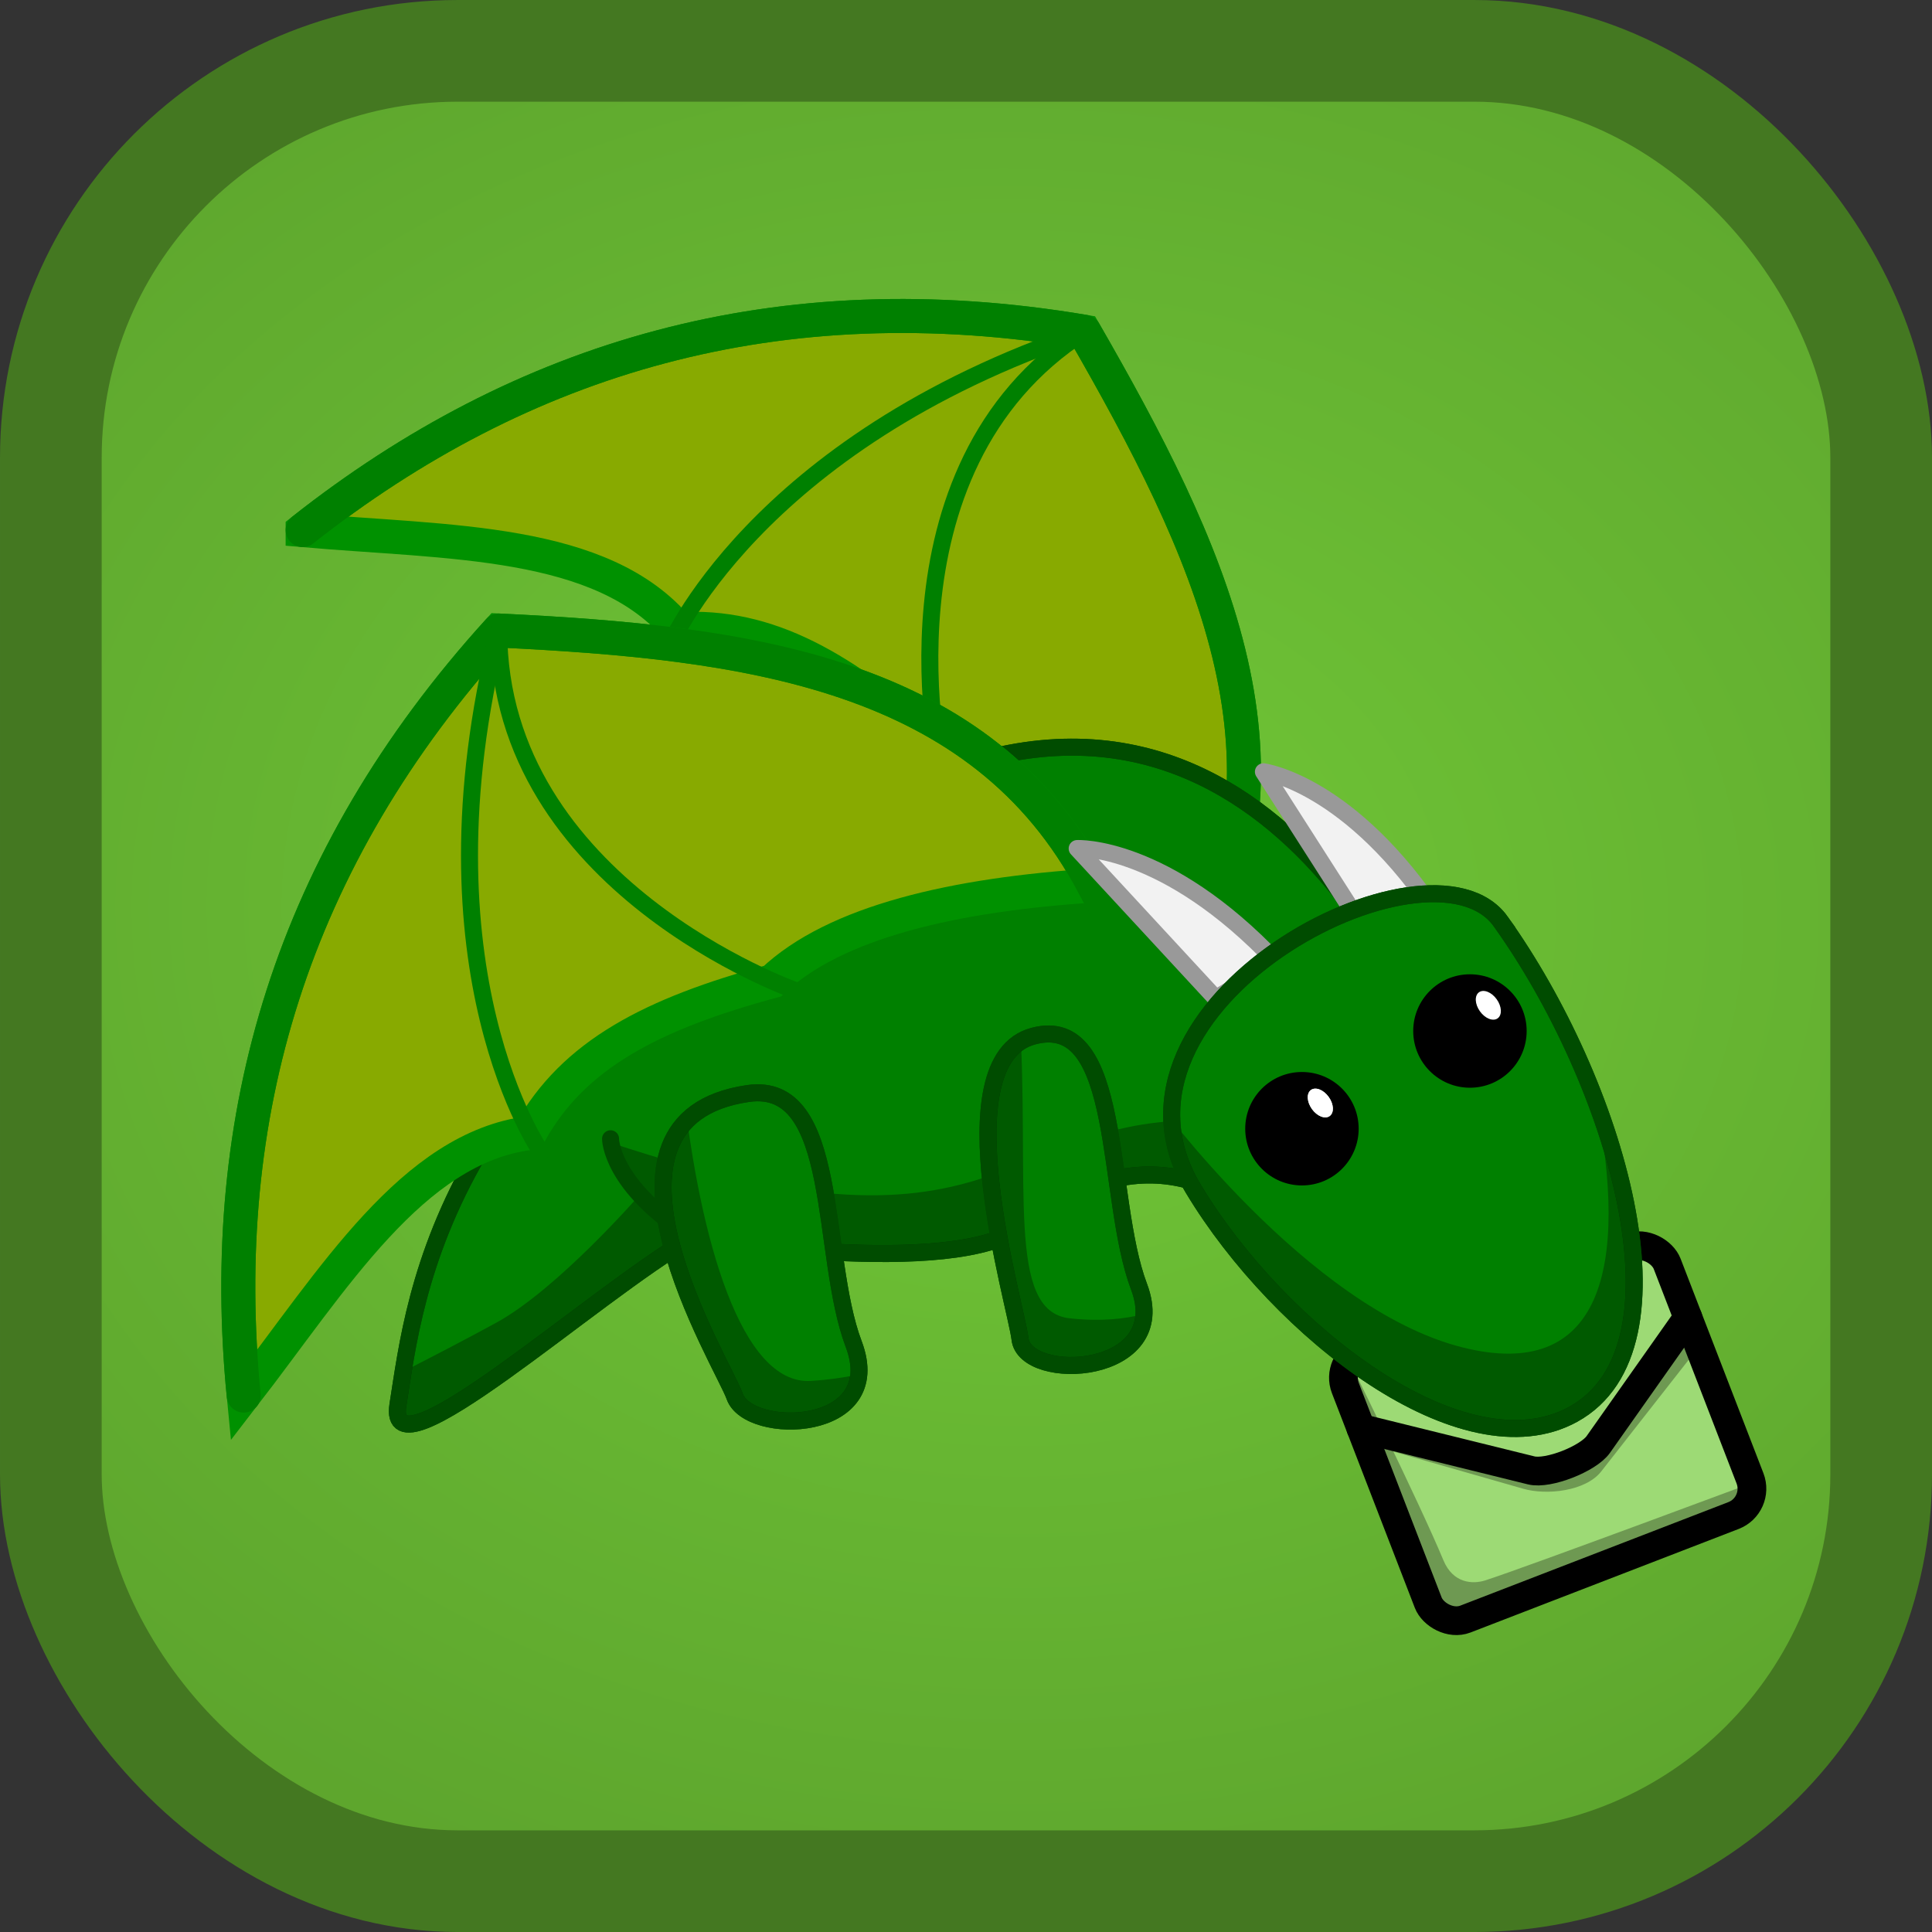
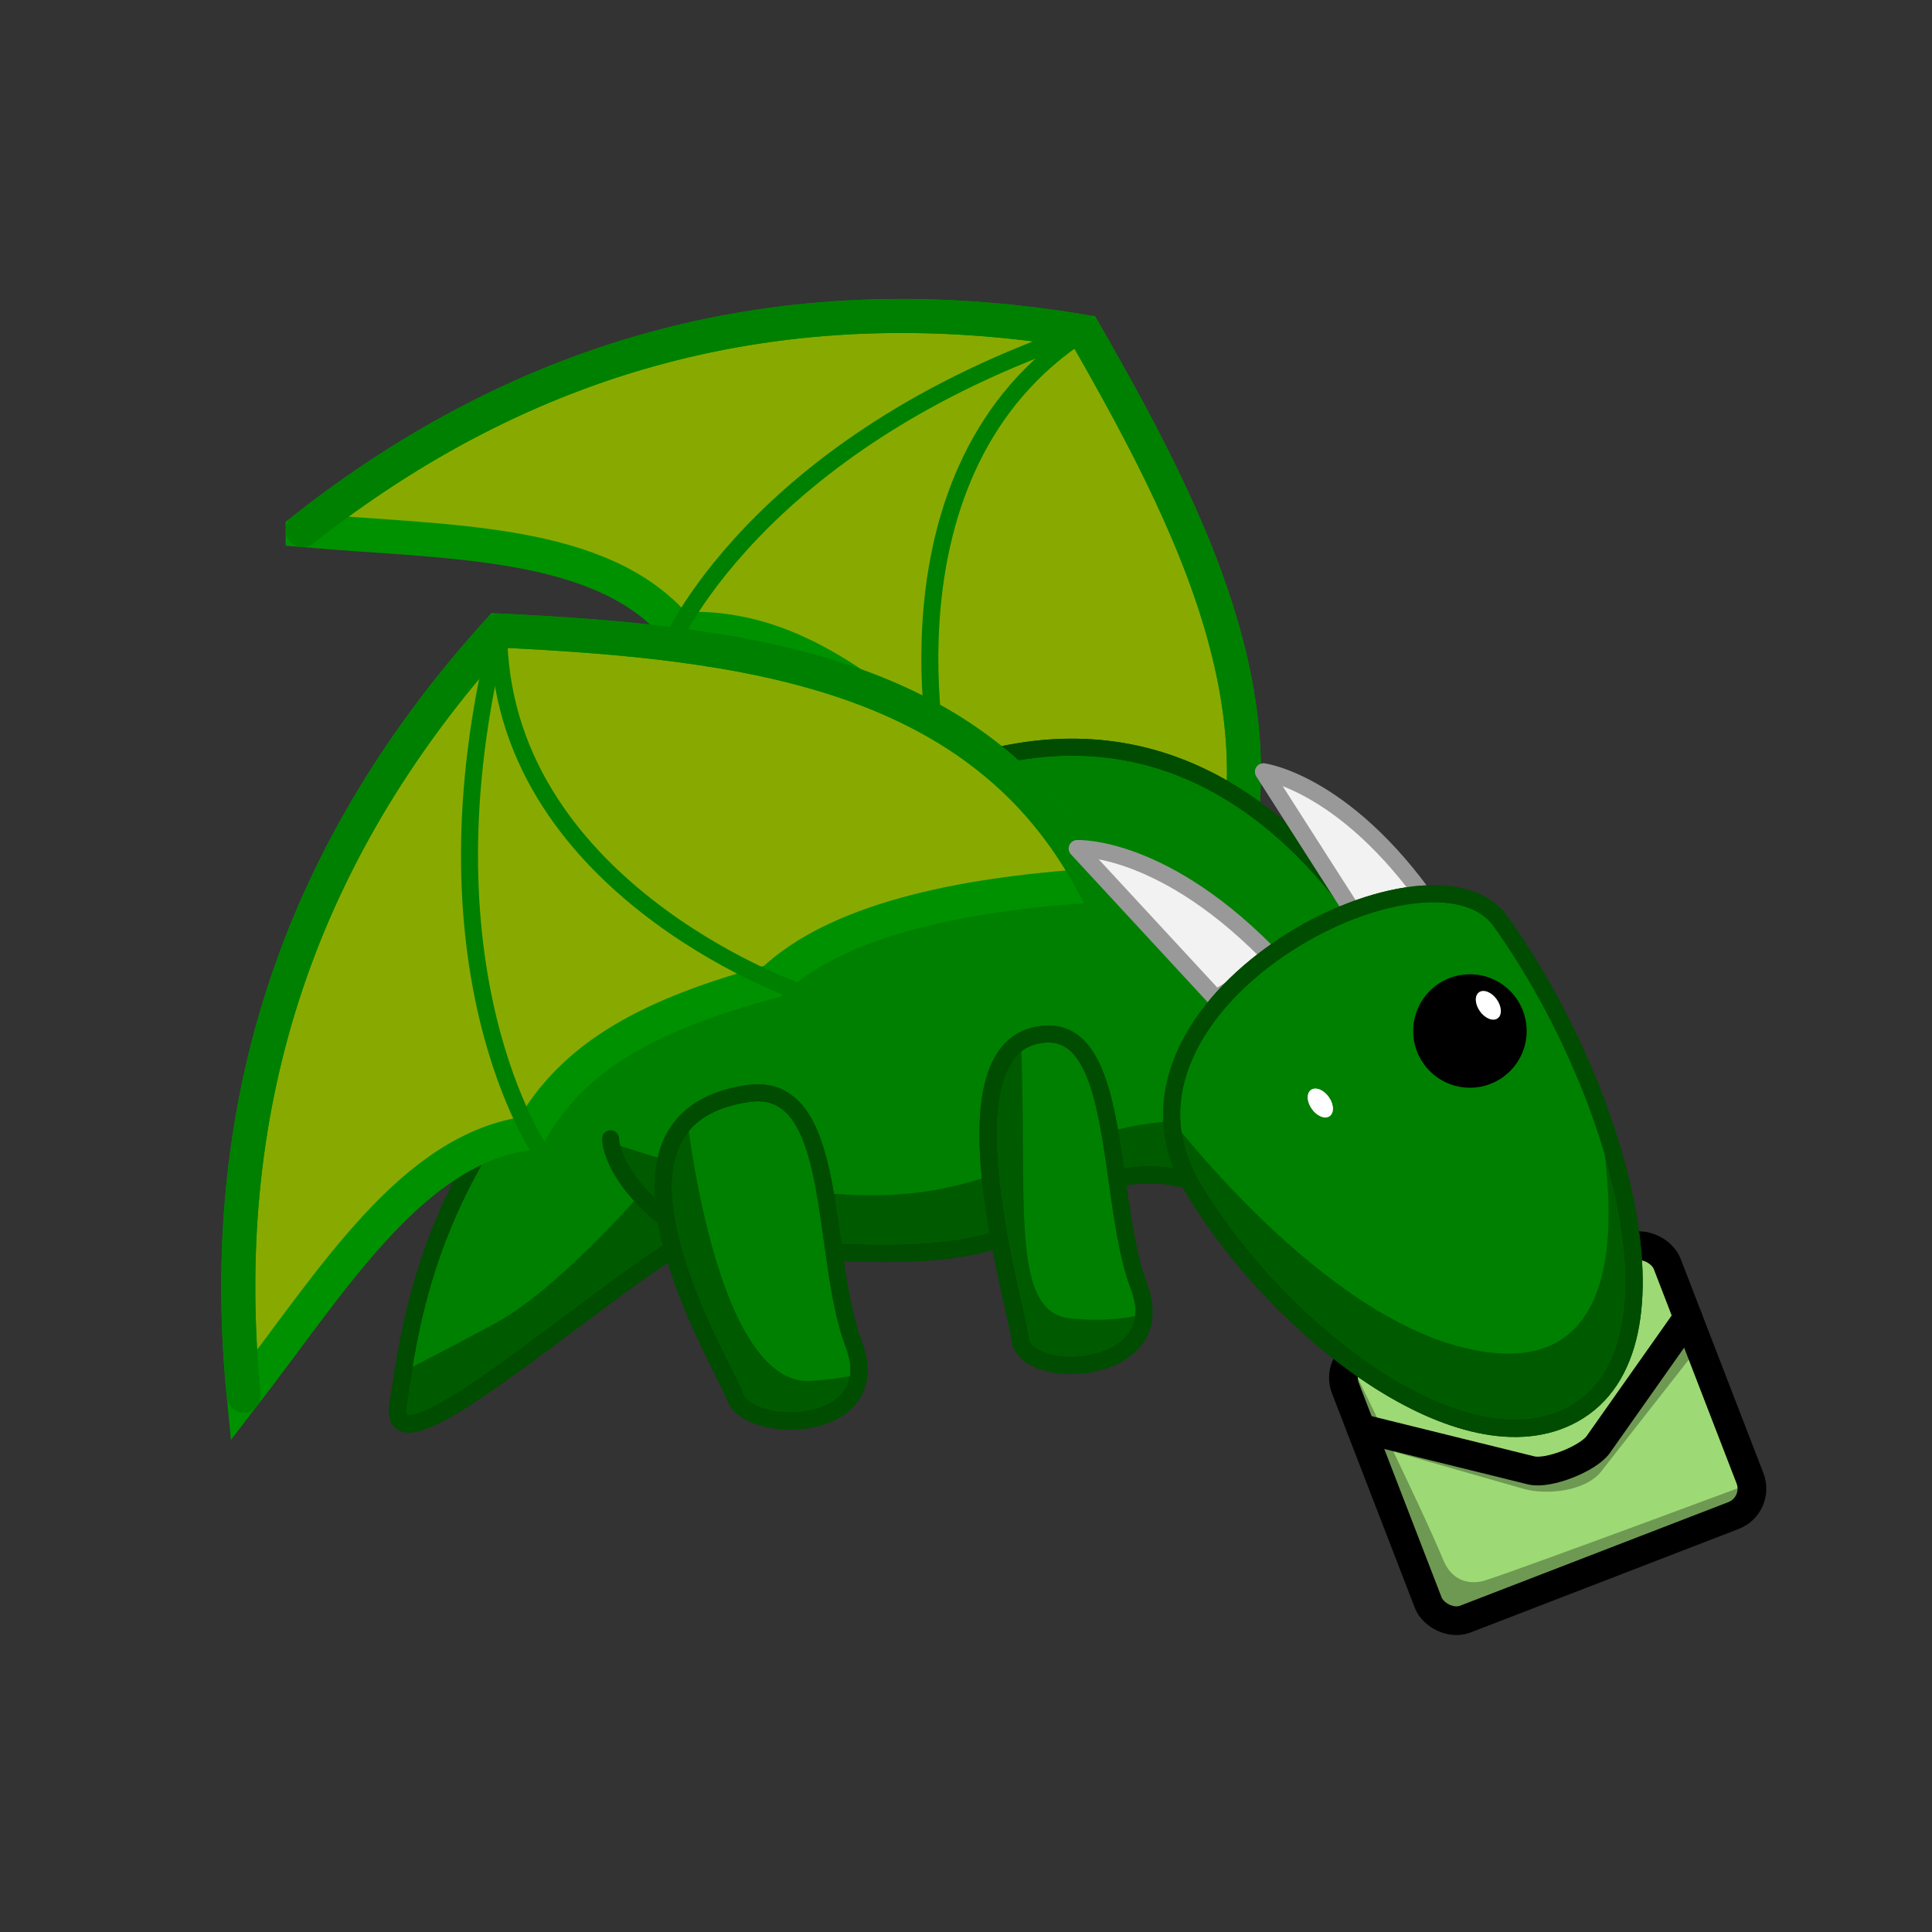
<svg xmlns="http://www.w3.org/2000/svg" xmlns:ns1="http://www.inkscape.org/namespaces/inkscape" xmlns:ns2="http://sodipodi.sourceforge.net/DTD/sodipodi-0.dtd" xmlns:xlink="http://www.w3.org/1999/xlink" width="100mm" height="100mm" viewBox="0 0 100 100" version="1.1" id="svg5" ns1:version="1.2.2 (b0a8486541, 2022-12-01)" ns2:docname="icon.svg" ns1:export-filename="icon.png" ns1:export-xdpi="96" ns1:export-ydpi="96">
  <rect x="0" y="0" width="100" height="100" fill="#333333" stroke="none" />
  <ns2:namedview id="namedview7" pagecolor="#ffffff" bordercolor="#000000" borderopacity="0.25" ns1:showpageshadow="2" ns1:pageopacity="0.0" ns1:pagecheckerboard="0" ns1:deskcolor="#d1d1d1" ns1:document-units="mm" showgrid="true" ns1:zoom="1.2300419" ns1:cx="251.61744" ns1:cy="183.73357" ns1:window-width="1920" ns1:window-height="1008" ns1:window-x="0" ns1:window-y="0" ns1:window-maximized="1" ns1:current-layer="layer1">
    <ns1:grid type="xygrid" id="grid1854" units="mm" spacingx="1" spacingy="1" />
  </ns2:namedview>
  <defs id="defs2">
    <linearGradient ns1:collect="always" id="linearGradient10006">
      <stop style="stop-color:#71c837;stop-opacity:1;" offset="0" id="stop10002" />
      <stop style="stop-color:#5ba12c;stop-opacity:1;" offset="1" id="stop10004" />
    </linearGradient>
    <clipPath clipPathUnits="userSpaceOnUse" id="clipPath8209">
      <path style="font-variation-settings:normal;opacity:1;vector-effect:none;fill:#008000;fill-opacity:1;stroke:#004c00;stroke-width:1;stroke-linecap:butt;stroke-linejoin:miter;stroke-miterlimit:4;stroke-dasharray:none;stroke-dashoffset:0;stroke-opacity:1;-inkscape-stroke:none;stop-color:#000000;stop-opacity:1" d="m 83.717,46.122 c -4.142,-5.787 -24.602,4.881 -18.074,15.732 5.049,8.392 15.885,16.809 22.338,13.262 7.185,-3.95 2.459,-19.599 -4.265,-28.994 z" id="path8211" ns2:nodetypes="ssss" />
    </clipPath>
    <clipPath clipPathUnits="userSpaceOnUse" id="clipPath8344">
      <path style="fill:#008000;stroke:#004c00;stroke-width:1;stroke-dasharray:none;stroke-opacity:1" d="m 18.858,74.555 c -0.753,4.713 11.543,-6.564 17.316,-9.847 0,0 15.455,2.535 19.461,-0.676 8.391,-6.726 14.151,-0.02 14.151,-0.02 l 10,-10 c 0,0 -9.748,-27.556 -33.042,-14.738 C 21.201,53.329 19.906,67.998 18.858,74.555 Z" id="path8346" ns2:nodetypes="scsccss" />
    </clipPath>
    <clipPath clipPathUnits="userSpaceOnUse" id="clipPath9934">
      <path id="path9936" style="font-variation-settings:normal;opacity:1;vector-effect:none;fill:#008000;fill-opacity:1;stroke:#004c00;stroke-width:1;stroke-linecap:butt;stroke-linejoin:miter;stroke-miterlimit:4;stroke-dasharray:none;stroke-dashoffset:0;stroke-opacity:1;-inkscape-stroke:none;stop-color:#000000;stop-opacity:1" d="m 39.449,56.246 c -10.399,1.506 -1.449,15.919 -0.785,17.81 0.829,2.364 8.993,2.191 7.001,-3.072 -1.992,-5.263 -0.773,-15.526 -6.215,-14.738 z m 16.782,-3.376 c -5.367,1.433 -1.014,15.819 -0.785,17.81 0.299,2.609 8.993,2.191 7.001,-3.072 -1.992,-5.263 -0.903,-16.157 -6.215,-14.738 z" />
    </clipPath>
    <radialGradient ns1:collect="always" xlink:href="#linearGradient10006" id="radialGradient10008" cx="52.044" cy="47.423" fx="52.044" fy="47.423" r="47.5" gradientUnits="userSpaceOnUse" gradientTransform="matrix(1.593,0.037,-0.03,1.292,-29.073,-15.889)" />
    <clipPath clipPathUnits="userSpaceOnUse" id="clipPath11179">
      <rect style="font-variation-settings:normal;opacity:1;fill:#9dda75;fill-opacity:1;stroke:#000000;stroke-width:2;stroke-linecap:round;stroke-linejoin:round;stroke-miterlimit:4;stroke-dasharray:none;stroke-dashoffset:0;stroke-opacity:1;stop-color:#000000;stop-opacity:1" id="rect11181" width="24" height="20" x="115" y="70" ry="2" />
    </clipPath>
  </defs>
  <g ns1:label="Layer 1" ns1:groupmode="layer" id="layer1">
-     <rect style="font-variation-settings:normal;opacity:1;fill:url(#radialGradient10008);fill-opacity:1;stroke:#447821;stroke-width:5.263;stroke-linecap:round;stroke-linejoin:round;stroke-miterlimit:4;stroke-dasharray:none;stroke-dashoffset:0;stroke-opacity:1;stop-color:#000000;stop-opacity:1" id="rect8067" width="94.737" height="94.737" x="2.632" y="2.632" ry="21.053" />
    <g id="g10217" transform="matrix(0.694,-0.268,0.268,0.694,-29.47,52.699)">
      <rect style="font-variation-settings:normal;opacity:1;fill:#9dda75;fill-opacity:1;stroke:#000000;stroke-width:2;stroke-linecap:round;stroke-linejoin:round;stroke-miterlimit:4;stroke-dasharray:none;stroke-dashoffset:0;stroke-opacity:1;stop-color:#000000;stop-opacity:1" id="rect10105" width="24" height="20" x="115" y="70" ry="2" />
      <path style="font-variation-settings:normal;opacity:1;fill:none;fill-opacity:1;stroke:#000000;stroke-width:2;stroke-linecap:round;stroke-linejoin:round;stroke-miterlimit:4;stroke-dasharray:none;stroke-dashoffset:0;stroke-opacity:1;stop-color:#000000;stop-opacity:1" d="m 115,75 10,7 c 1,0.7 4,0.667 5,0 l 9,-6" id="path10213" ns2:nodetypes="cssc" />
      <g id="g11962">
        <path style="font-variation-settings:normal;opacity:0.3;fill:#000000;fill-opacity:1;stroke:none;stroke-width:2.689;stroke-linecap:round;stroke-linejoin:round;stroke-miterlimit:4;stroke-dasharray:none;stroke-dashoffset:0;stroke-opacity:1;stop-color:#000000" d="m 115.899,69.89 c 0,0 1.035,11.303 1.149,15.742 0.045,1.755 1.304,2.301 2.214,2.355 2.87,0.172 22.277,0.395 22.277,0.395 l -1.332,3.02 -27.476,0.574 z" id="path11143" ns2:nodetypes="csscccc" clip-path="url(#clipPath11179)" />
        <path style="font-variation-settings:normal;opacity:0.3;fill:#000000;fill-opacity:1;stroke:none;stroke-width:2.689;stroke-linecap:round;stroke-linejoin:round;stroke-miterlimit:4;stroke-dasharray:none;stroke-dashoffset:0;stroke-opacity:1;stop-color:#000000;stop-opacity:1" d="m 115.345,75.441 10.236,6.945 3.708,-0.019 9.29,-5.468 0.363,1.302 -9.428,5.623 c -1.491,0.889 -4.134,0.206 -5.513,-0.848 l -8.729,-6.598 z" id="path11958" ns2:nodetypes="cccccsscc" />
      </g>
    </g>
    <g id="g8013" transform="matrix(0.88,0,0,0.88,4.002,7.104)">
      <use x="0" y="0" xlink:href="#g3356" id="use7725" transform="rotate(57.325,58.081,51.731)" ns1:transform-center-x="23.11366" ns1:transform-center-y="-20.321275" />
      <path style="fill:#008000;stroke:#004c00;stroke-width:1;stroke-dasharray:none;stroke-opacity:1" d="m 18.858,74.555 c -0.753,4.713 11.543,-6.564 17.316,-9.847 0,0 15.455,2.535 19.461,-0.676 8.391,-6.726 14.151,-0.02 14.151,-0.02 l 10,-10 c 0,0 -9.748,-27.556 -33.042,-14.738 C 21.201,53.329 19.906,67.998 18.858,74.555 Z" id="path2273" ns2:nodetypes="scsccss" />
      <path style="font-variation-settings:normal;opacity:0.3;fill:#000000;fill-opacity:1;stroke:none;stroke-width:5.68;stroke-linecap:round;stroke-linejoin:round;stroke-miterlimit:4;stroke-dasharray:none;stroke-dashoffset:0;stroke-opacity:1;stop-color:#000000;stop-opacity:1" d="m 67.595,57.873 c -13.607,-0.89 -12.158,9.262 -36.198,1.275 l 1.729,3.007 c 0,0 -4.854,5.59 -8.492,7.576 -3.638,1.986 -7.799,4.037 -7.799,4.037 l 1.348,6.414 35.977,-12.68 12.838,-2.616 z" id="path8338" clip-path="url(#clipPath8344)" ns2:nodetypes="cccsccccc" />
      <path style="font-variation-settings:normal;opacity:1;vector-effect:none;fill:none;fill-opacity:1;stroke:#004c00;stroke-width:1;stroke-linecap:round;stroke-linejoin:miter;stroke-miterlimit:4;stroke-dasharray:none;stroke-dashoffset:0;stroke-opacity:1;-inkscape-stroke:none;stop-color:#000000;stop-opacity:1" d="M 36.174,64.708 C 31.347,61.651 31.364,58.907 31.364,58.907" id="path4588" ns2:nodetypes="cc" />
      <path style="fill:none;stroke:#004c00;stroke-width:1;stroke-dasharray:none;stroke-opacity:1" d="m 18.858,74.555 c -0.753,4.713 11.543,-6.564 17.316,-9.847 0,0 15.455,2.535 19.461,-0.676 8.391,-6.726 14.151,-0.02 14.151,-0.02 l 10,-10 c 0,0 -9.748,-27.556 -33.042,-14.738 C 21.201,53.329 19.906,67.998 18.858,74.555 Z" id="path8340" ns2:nodetypes="scsccss" />
      <path id="path7484" style="font-variation-settings:normal;opacity:1;vector-effect:none;fill:#008000;fill-opacity:1;stroke:#004c00;stroke-width:1;stroke-linecap:butt;stroke-linejoin:miter;stroke-miterlimit:4;stroke-dasharray:none;stroke-dashoffset:0;stroke-opacity:1;-inkscape-stroke:none;stop-color:#000000;stop-opacity:1" d="m 39.449,56.246 c -10.399,1.506 -1.449,15.919 -0.785,17.81 0.829,2.364 8.993,2.191 7.001,-3.072 C 43.672,65.721 44.89,55.459 39.449,56.246 Z m 16.782,-3.376 c -5.367,1.433 -1.014,15.819 -0.785,17.81 0.299,2.609 8.993,2.191 7.001,-3.072 C 60.453,62.345 61.542,51.451 56.23,52.87 Z" />
      <g id="g3356" transform="translate(4.786,4.012)">
        <path style="fill:#88aa00;stroke:#009100;stroke-width:2;stroke-dasharray:none;stroke-opacity:1" d="m 5,70 c -1.595,-16.344 2.731,-31.482 15,-45 14.536,0.704 28.397,2.418 35,15 -8.152,0.523 -15.206,2.121 -18.899,5.625 -7.076,1.92 -11.71,4.313 -14.267,8.93 C 14.93,55.427 10.271,63.176 5,70 Z" id="path2275" ns2:nodetypes="cccccc" />
        <g id="g3300">
          <path style="fill:none;stroke:#008000;stroke-width:2;stroke-linecap:round;stroke-linejoin:round;stroke-dasharray:none" d="m 5,70 c -1.595,-16.344 2.731,-31.482 15,-45 14.536,0.704 28.397,2.418 35,15 l 0.559,1.05" id="path2485" ns2:nodetypes="ccc" />
          <path style="fill:none;stroke:#008000;stroke-width:1;stroke-linecap:round;stroke-linejoin:round;stroke-dasharray:none" d="m 20,25 c -5,20 2.503,30.69 2.503,30.69" id="path2541" ns2:nodetypes="cc" />
          <path style="fill:none;stroke:#008000;stroke-width:1;stroke-linecap:round;stroke-linejoin:round;stroke-dasharray:none" d="m 20,25 c 0,15 17.413,21.16 17.413,21.16" id="path2543" ns2:nodetypes="cc" />
        </g>
      </g>
      <g id="g9120">
        <path style="font-variation-settings:normal;opacity:1;vector-effect:none;fill:#f2f2f2;fill-opacity:1;stroke:#999999;stroke-width:1;stroke-linecap:round;stroke-linejoin:round;stroke-miterlimit:4;stroke-dasharray:none;stroke-dashoffset:0;stroke-opacity:1;-inkscape-stroke:none;stop-color:#000000;stop-opacity:1" d="M 70.531,48.515 C 63.973,41.577 58.809,41.836 58.809,41.836 l 8.15,8.814 z" id="path7944" />
        <path style="font-variation-settings:normal;opacity:1;vector-effect:none;fill:#f2f2f2;fill-opacity:1;stroke:#999999;stroke-width:1;stroke-linecap:round;stroke-linejoin:round;stroke-miterlimit:4;stroke-dasharray:none;stroke-dashoffset:0;stroke-opacity:1;-inkscape-stroke:none;stop-color:#000000;stop-opacity:1" d="M 80.125,45.962 C 74.892,37.976 69.763,37.321 69.763,37.321 l 6.47,10.112 z" id="path7834" />
        <path style="font-variation-settings:normal;opacity:1;vector-effect:none;fill:#008000;fill-opacity:1;stroke:#004c00;stroke-width:1;stroke-linecap:butt;stroke-linejoin:miter;stroke-miterlimit:4;stroke-dasharray:none;stroke-dashoffset:0;stroke-opacity:1;-inkscape-stroke:none;stop-color:#000000;stop-opacity:1" d="m 83.717,46.122 c -4.142,-5.787 -24.602,4.881 -18.074,15.732 5.049,8.392 15.885,16.809 22.338,13.262 7.185,-3.95 2.459,-19.599 -4.265,-28.994 z" id="path3302" ns2:nodetypes="ssss" />
-         <circle style="font-variation-settings:normal;vector-effect:none;fill:#000000;fill-opacity:1;stroke:none;stroke-width:0.265;stroke-linecap:butt;stroke-linejoin:miter;stroke-miterlimit:4;stroke-dasharray:none;stroke-dashoffset:0;stroke-opacity:1;-inkscape-stroke:none;stop-color:#000000" id="path3426" cx="72.03" cy="58.316" r="3.336" />
        <ellipse style="font-variation-settings:normal;vector-effect:none;fill:#ffffff;fill-opacity:1;stroke:none;stroke-width:0.265;stroke-linecap:butt;stroke-linejoin:miter;stroke-miterlimit:4;stroke-dasharray:none;stroke-dashoffset:0;stroke-opacity:1;-inkscape-stroke:none;stop-color:#000000" id="path3534" cx="26.504" cy="88.71" rx="0.607" ry="0.943" transform="rotate(-35.52)" />
        <ellipse style="font-variation-settings:normal;vector-effect:none;fill:#ffffff;fill-opacity:1;stroke:none;stroke-width:0.265;stroke-linecap:butt;stroke-linejoin:miter;stroke-miterlimit:4;stroke-dasharray:none;stroke-dashoffset:0;stroke-opacity:1;-inkscape-stroke:none;stop-color:#000000" id="ellipse3588" cx="26.504" cy="88.71" rx="0.607" ry="0.943" transform="rotate(-35.52)" />
        <circle style="font-variation-settings:normal;vector-effect:none;fill:#000000;fill-opacity:1;stroke:none;stroke-width:0.265;stroke-linecap:butt;stroke-linejoin:miter;stroke-miterlimit:4;stroke-dasharray:none;stroke-dashoffset:0;stroke-opacity:1;-inkscape-stroke:none;stop-color:#000000" id="circle3590" cx="81.911" cy="52.569" r="3.336" />
        <ellipse style="font-variation-settings:normal;vector-effect:none;fill:#ffffff;fill-opacity:1;stroke:none;stroke-width:0.265;stroke-linecap:butt;stroke-linejoin:miter;stroke-miterlimit:4;stroke-dasharray:none;stroke-dashoffset:0;stroke-opacity:1;-inkscape-stroke:none;stop-color:#000000" id="ellipse3592" cx="37.885" cy="89.774" rx="0.607" ry="0.943" transform="rotate(-35.52)" />
        <path style="font-variation-settings:normal;opacity:0.3;fill:#000000;fill-opacity:1;stroke:none;stroke-width:5.68;stroke-linecap:round;stroke-linejoin:round;stroke-miterlimit:4;stroke-dasharray:none;stroke-dashoffset:0;stroke-opacity:1;stop-color:#000000;stop-opacity:1" d="M 89.265,56.351 C 91.352,66.637 89.571,73.212 81.471,71.178 72.37,68.892 63.425,56.586 63.425,56.586 l -1.058,5.945 12.184,17.197 C 75.81,82.99 98.043,73.828 97.115,72.191 96.844,71.714 92.247,51.414 92.247,51.414 Z" id="path8175" ns2:nodetypes="cscccscc" clip-path="url(#clipPath8209)" />
        <path style="font-variation-settings:normal;opacity:1;vector-effect:none;fill:none;fill-opacity:1;stroke:#004c00;stroke-width:1;stroke-linecap:butt;stroke-linejoin:miter;stroke-miterlimit:4;stroke-dasharray:none;stroke-dashoffset:0;stroke-opacity:1;-inkscape-stroke:none;stop-color:#000000;stop-opacity:1" d="m 83.717,46.122 c -4.142,-5.787 -24.602,4.881 -18.074,15.732 5.049,8.392 15.885,16.809 22.338,13.262 7.185,-3.95 2.459,-19.599 -4.265,-28.994 z" id="path8204" ns2:nodetypes="ssss" />
        <path style="font-variation-settings:normal;opacity:0.3;fill:none;fill-opacity:1;stroke:none;stroke-width:5.68;stroke-linecap:round;stroke-linejoin:round;stroke-miterlimit:4;stroke-dasharray:none;stroke-dashoffset:0;stroke-opacity:1;stop-color:#000000;stop-opacity:1" d="m 66.967,56.899 c -0.319,-0.144 -0.625,-0.322 -0.957,-0.432 -0.339,-0.112 -0.703,-0.132 -1.046,-0.233 -0.324,-0.095 -0.627,-0.256 -0.951,-0.352 -0.33,-0.097 -0.683,-0.111 -1.008,-0.225 -0.211,-0.075 -0.385,-0.229 -0.582,-0.336 -0.187,-0.101 -0.39,-0.176 -0.571,-0.288 -0.119,-0.073 -0.199,-0.203 -0.324,-0.265 -0.174,-0.086 -0.374,-0.106 -0.556,-0.173 -1.377,-0.503 0.284,0.073 -0.762,-0.368 -0.123,-0.052 -0.296,0.008 -0.39,-0.086 -0.02,-0.02 0.019,-0.065 0,-0.086 -0.047,-0.052 -0.416,0.019 -0.473,0 -0.039,-0.013 -0.046,-0.082 -0.086,-0.086 -0.066,-0.007 0.039,0.366 0.086,0.648 0.093,0.553 0.193,0.917 -0.242,1.356 -0.085,0.085 -0.127,0.17 -0.251,0.17" id="path8336" />
      </g>
      <path id="path9203" style="font-variation-settings:normal;opacity:0.3;fill:#000000;fill-opacity:1;stroke:none;stroke-width:5.68;stroke-linecap:round;stroke-linejoin:round;stroke-miterlimit:4;stroke-dasharray:none;stroke-dashoffset:0;stroke-opacity:1;stop-color:#000000;stop-opacity:1" d="m 55.411,51.425 c 0.646,10.096 -0.815,17.621 2.949,18.041 3.763,0.42 5.687,-0.759 5.687,-0.759 l -0.62,5.198 -10.076,1.213 -3.082,-19.411 z m -19.788,4.4 c 0.996,9.02 3.427,17.576 7.521,17.325 4.094,-0.251 5.922,-1.553 5.922,-1.553 l -3.506,5.998 -7.015,0.263 -8.801,-18.076 z" clip-path="url(#clipPath9934)" />
      <path id="path9938" style="font-variation-settings:normal;opacity:1;vector-effect:none;fill:none;fill-opacity:1;stroke:#004c00;stroke-width:1;stroke-linecap:butt;stroke-linejoin:miter;stroke-miterlimit:4;stroke-dasharray:none;stroke-dashoffset:0;stroke-opacity:1;-inkscape-stroke:none;stop-color:#000000;stop-opacity:1" d="m 39.449,56.246 c -10.399,1.506 -1.449,15.919 -0.785,17.81 0.829,2.364 8.993,2.191 7.001,-3.072 C 43.672,65.721 44.89,55.459 39.449,56.246 Z m 16.782,-3.376 c -5.367,1.433 -1.014,15.819 -0.785,17.81 0.299,2.609 8.993,2.191 7.001,-3.072 C 60.453,62.345 61.542,51.451 56.23,52.87 Z" />
    </g>
  </g>
</svg>